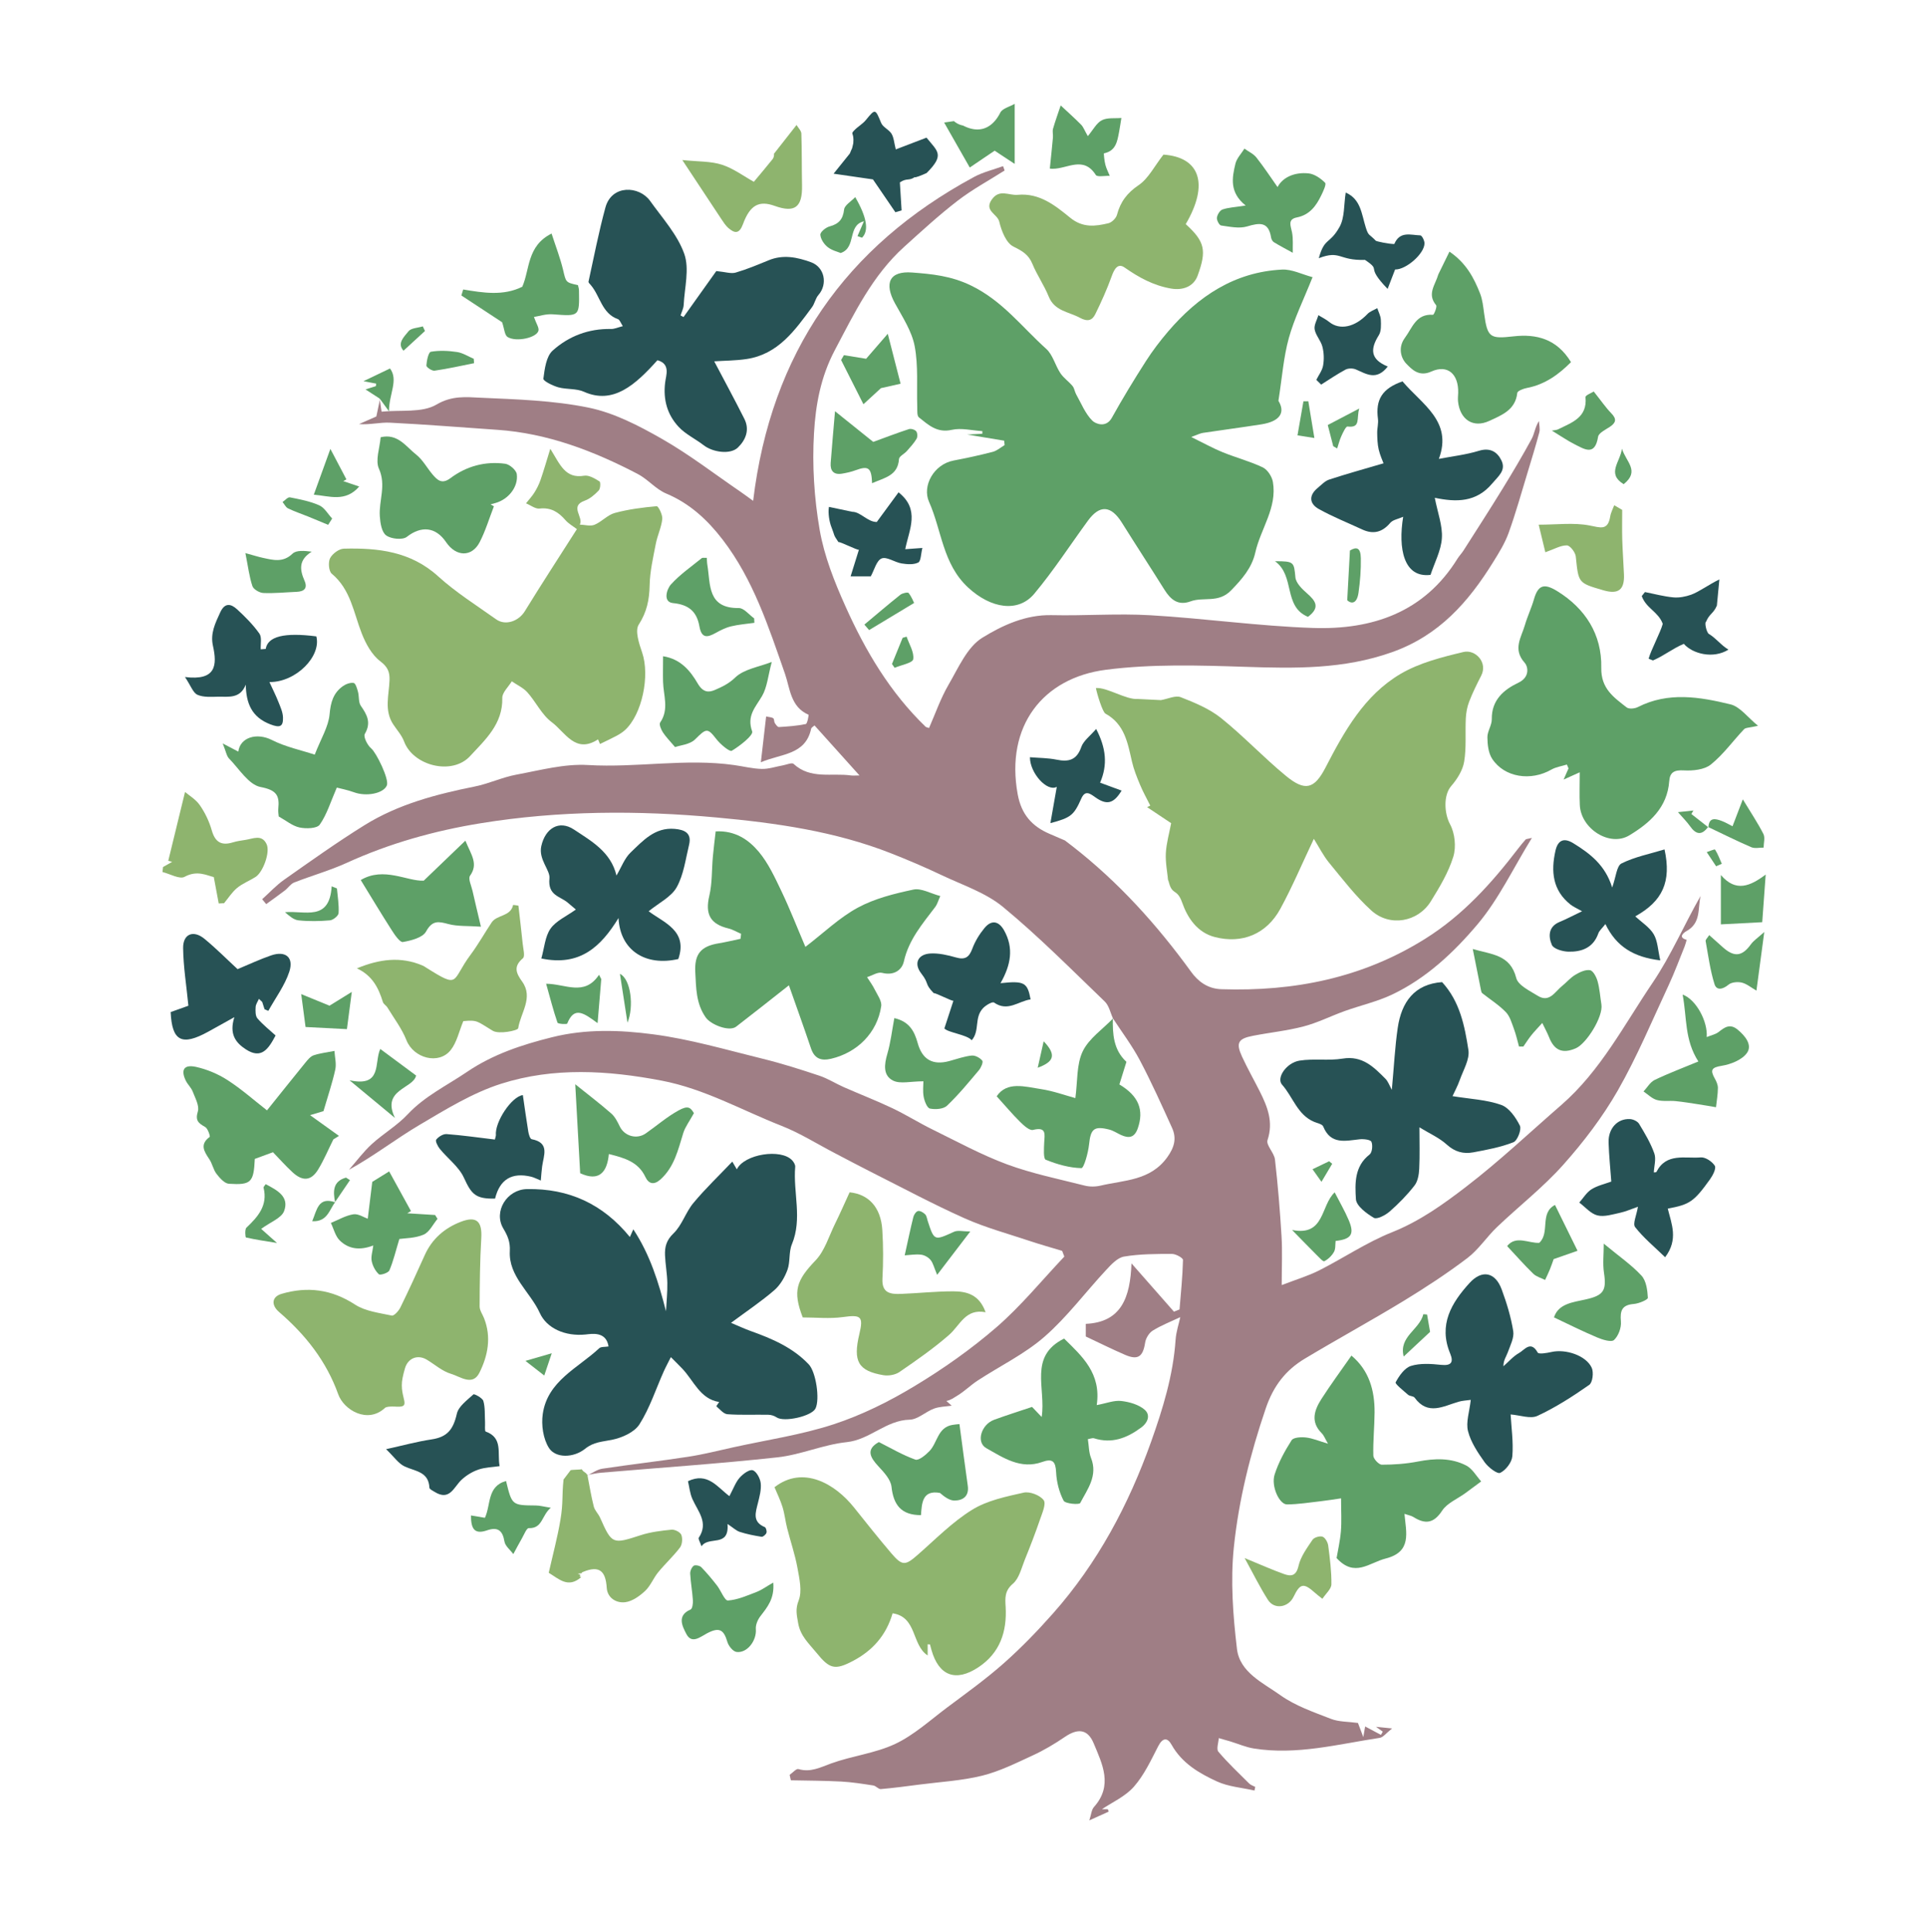
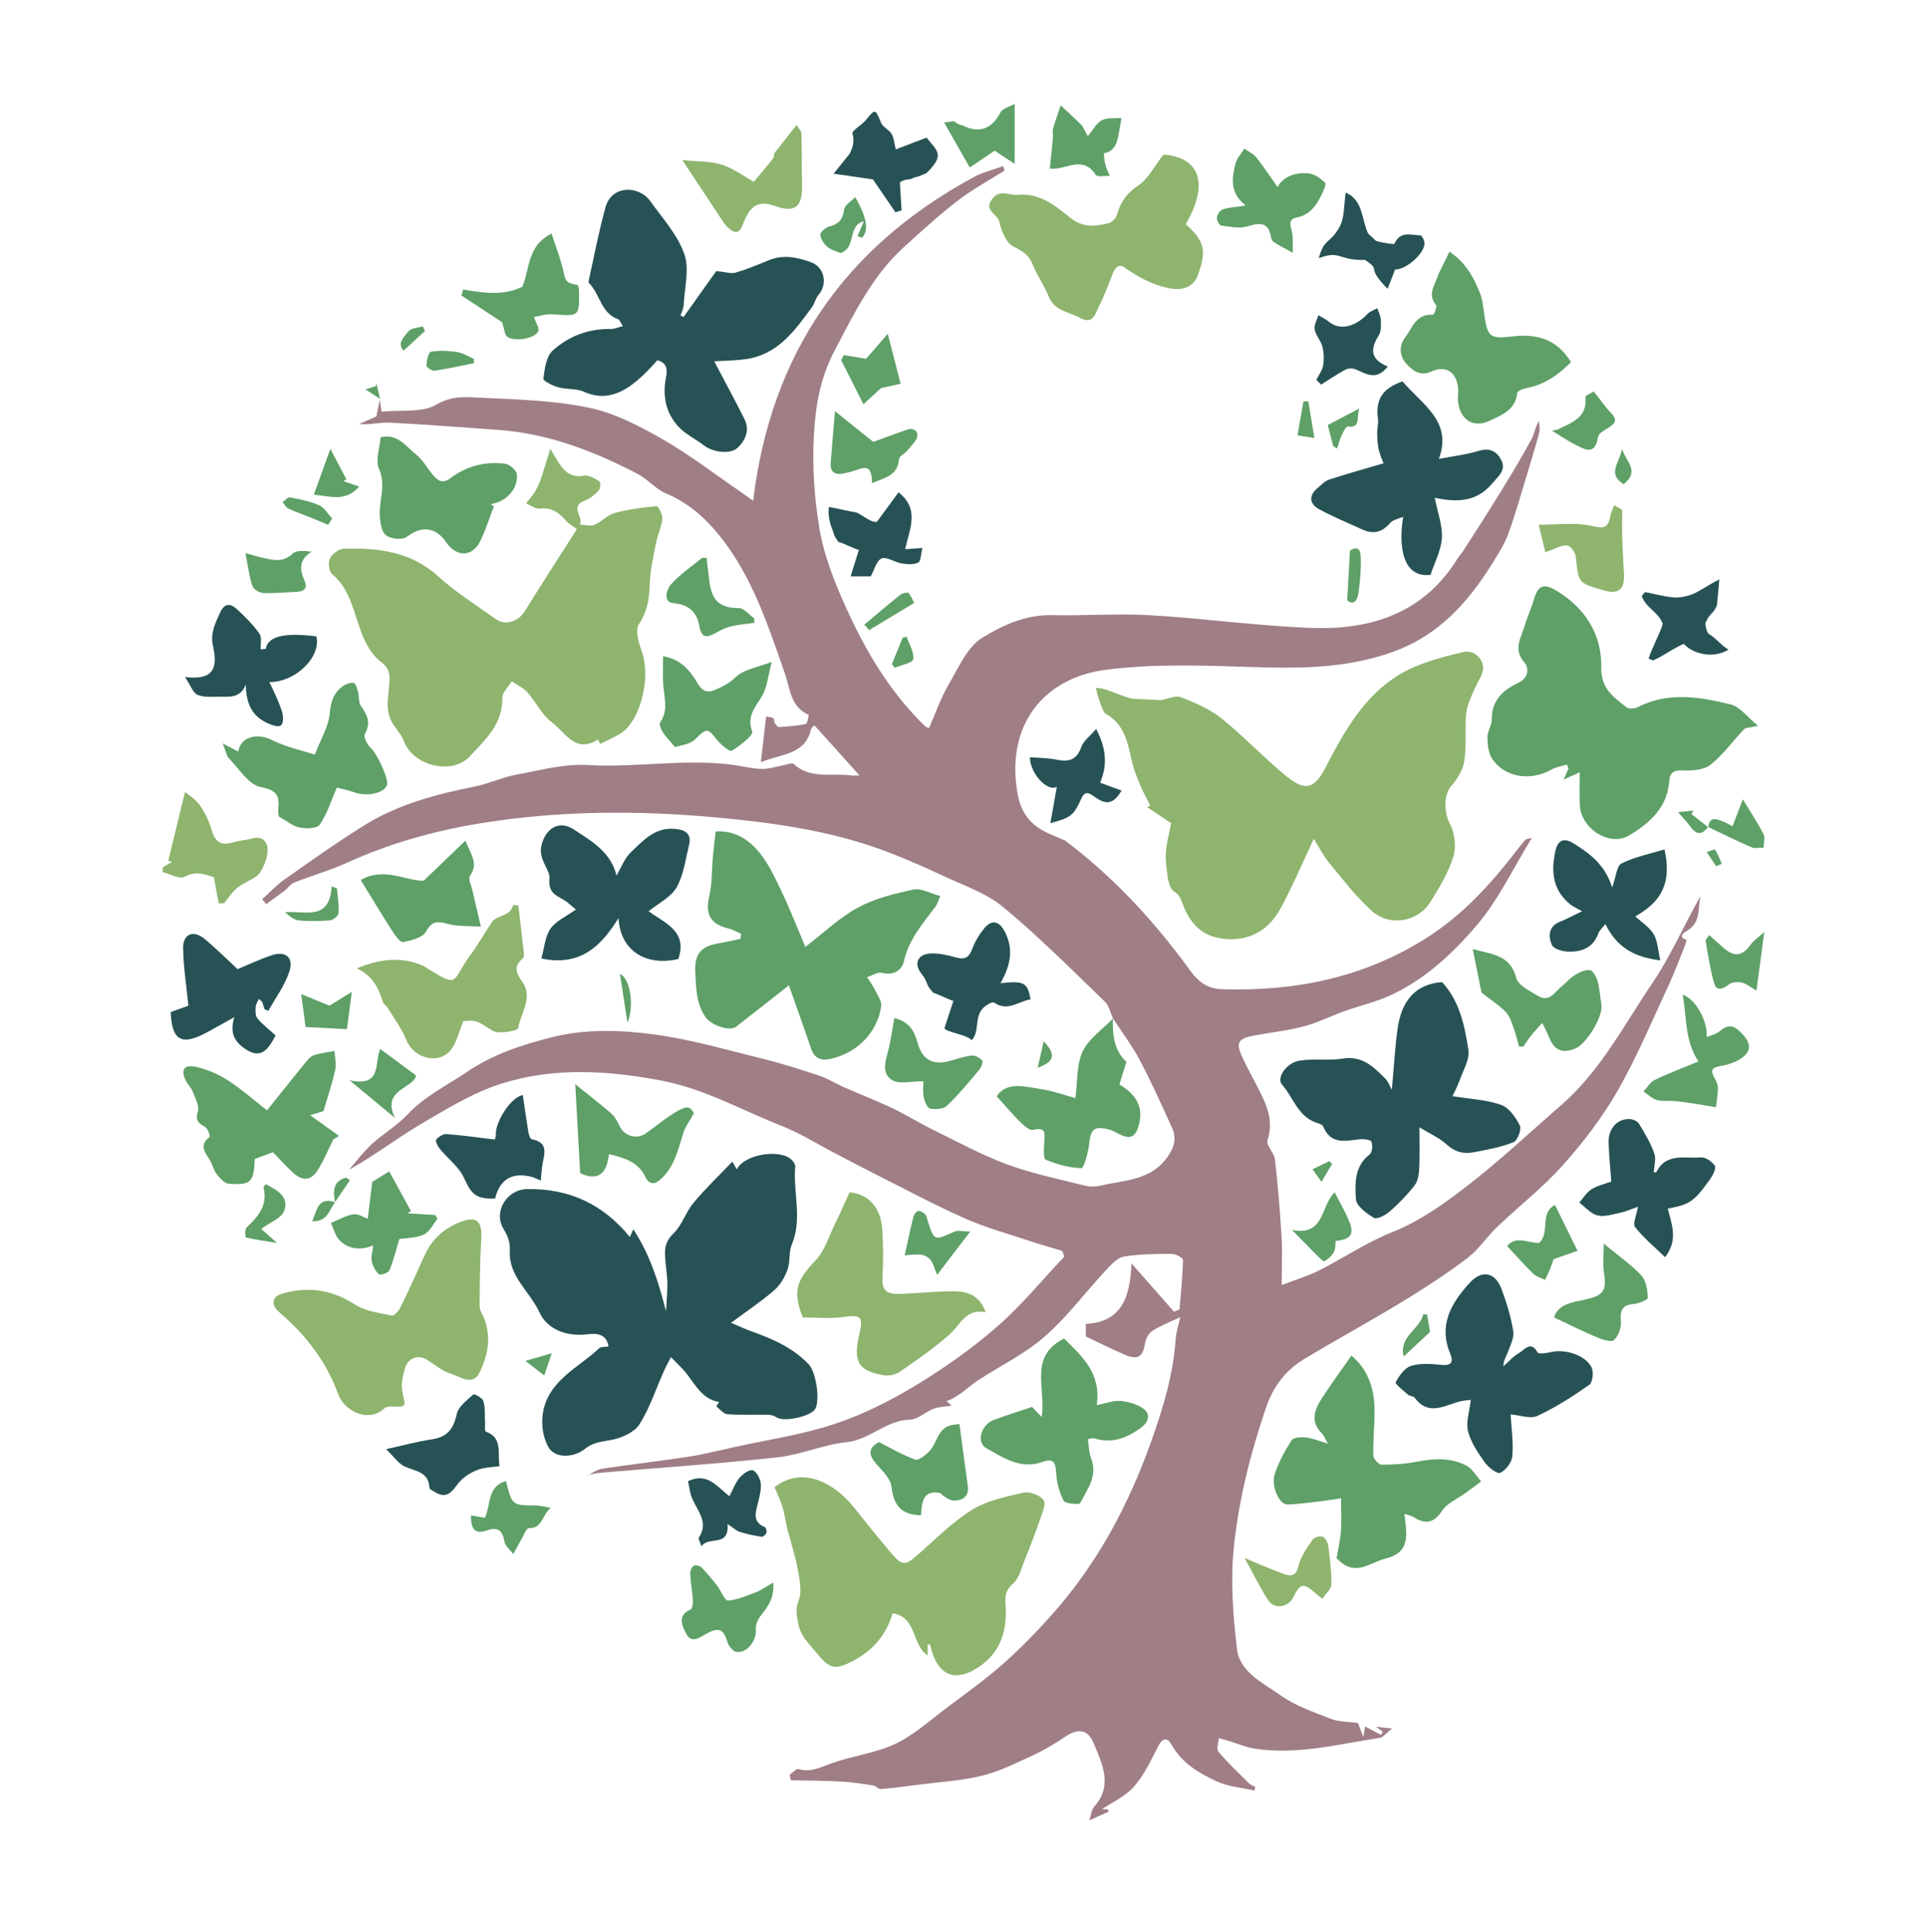
<svg xmlns="http://www.w3.org/2000/svg" data-bbox="36.65 23.43 361.67 387.31" viewBox="0 0 434.71 435.85" data-type="color">
  <g>
    <path d="M240.24 189.64c.56.43 1.12.85 1.67 1.28 10.39 8.09 19.1 17.74 26.81 28.38 1.55 2.14 3.72 3.8 6.8 3.9 16.42.54 31.85-2.52 45.99-11.38 8.51-5.33 15-12.55 20.99-20.38.53-.69 1.09-1.37 1.67-2.02.1-.12.36-.1 1.41-.36-4.24 6.89-7.48 13.8-12.22 19.44-5.35 6.36-11.58 12.23-19.3 15.9-3.39 1.61-7.15 2.45-10.71 3.73-3.11 1.12-6.1 2.64-9.28 3.47-3.73.98-7.6 1.37-11.4 2.11-3.39.65-3.91 1.6-2.47 4.73 1.23 2.67 2.69 5.23 4.01 7.86 1.73 3.45 3.09 6.85 1.73 10.94-.38 1.14 1.51 2.87 1.68 4.4.66 5.74 1.13 11.52 1.48 17.29.21 3.45.04 6.92.04 11.03 3.32-1.28 6-2.07 8.44-3.31 5.53-2.8 10.74-6.34 16.46-8.62 6.24-2.49 11.56-6.31 16.71-10.27 7.47-5.73 14.35-12.25 21.47-18.44 8.85-7.69 14.16-18.08 20.58-27.56 4.16-6.14 7.12-13.1 10.84-19.61-.69 2.78.18 6.1-3.22 7.96-.49.27-2.03 1.39.07 1.95-.15.5-.26 1.01-.45 1.48-1.18 2.91-2.27 5.87-3.59 8.71-3.73 7.99-7.13 16.17-11.49 23.8-3.43 5.99-7.71 11.61-12.32 16.78-4.52 5.07-9.97 9.31-14.91 14.02-2.34 2.23-4.16 5.08-6.7 7.01-4.65 3.53-9.57 6.74-14.56 9.78-7.3 4.44-14.82 8.54-22.15 12.94-4.29 2.58-7.05 6.13-8.77 11.18-3.5 10.26-6.11 20.71-7.21 31.38-.78 7.54-.19 15.32.7 22.89.62 5.32 5.9 7.69 9.79 10.46 3.37 2.41 7.51 3.82 11.43 5.35 1.77.69 3.84.61 6.08.92.24.62.58 1.52 1.21 3.19.25-1.47.36-2.11.41-2.4 1.23.66 2.4 1.28 3.57 1.9.14-.24.27-.49.41-.73-.39-.28-.79-.56-1.53-1.09l3.63.37c-1.35 1.06-2 2-2.78 2.12-9.42 1.43-18.76 3.95-28.42 2.4-1.81-.29-3.54-1.06-5.32-1.6-.86-.26-1.72-.5-2.58-.74-.06 1.04-.58 2.48-.09 3.06 2.14 2.53 4.57 4.82 6.93 7.17.36.36.92.53 1.39.78-.06.27-.11.55-.17.82-2.83-.65-5.86-.86-8.44-2.04-4.04-1.85-7.93-4.12-10.27-8.3-.94-1.68-2.01-1.6-3.02.35-1.62 3.16-3.17 6.5-5.48 9.13-1.94 2.21-4.92 3.52-7.2 5.07h1.32c.07.18.13.37.2.55-1.29.58-2.58 1.16-4.37 1.97.43-1.31.49-2.4 1.05-3.02 4.33-4.84 1.89-9.68-.07-14.37-1.34-3.22-3.57-3.44-6.51-1.43-2.3 1.57-4.74 3.02-7.27 4.18-3.71 1.71-7.45 3.58-11.38 4.56-4.59 1.13-9.39 1.39-14.1 2-2.91.38-5.83.77-8.75 1.02-.53.05-1.09-.71-1.69-.81-2.41-.37-4.84-.76-7.27-.89-3.77-.2-7.56-.2-11.34-.28-.09-.41-.19-.82-.28-1.23.68-.46 1.5-1.45 2-1.3 2.74.8 4.92-.39 7.38-1.28 4.73-1.71 9.94-2.28 14.44-4.4 4.25-2.01 7.88-5.35 11.7-8.21 4.33-3.24 8.74-6.4 12.78-9.98 3.93-3.48 7.61-7.29 11.1-11.23 10.07-11.36 17.09-24.57 22.15-38.77 2.64-7.42 4.98-15.01 5.52-22.99.13-1.86.76-3.69 1.06-5.11-2.12 1-4.27 1.83-6.21 3.03-.84.52-1.57 1.73-1.72 2.72-.49 3.18-1.62 4.01-4.55 2.74-2.94-1.27-5.8-2.7-8.84-4.13v-2.85c8.07-.36 10.03-6.02 10.31-13.65 3.7 4.21 6.64 7.56 9.58 10.9.42-.17.84-.33 1.26-.5.3-3.72.69-7.44.78-11.17.01-.46-1.61-1.36-2.48-1.36-3.62 0-7.28 0-10.82.6-1.49.25-2.91 1.81-4.07 3.06-4.65 5-8.77 10.57-13.88 15.03-4.49 3.92-10.04 6.59-15.08 9.89-1.59 1.04-2.95 2.42-4.57 3.39-.85.51-1.44 1-2.48 1.21l1.2 1.06c-1.34.21-2.76.2-4.01.67-1.88.7-3.63 2.44-5.46 2.49-5.36.12-8.97 4.52-14.22 5.07-5.28.55-10.37 2.86-15.64 3.43-13.19 1.44-26.45 2.33-39.68 3.46-1.08.09-2.14.34-3.22.52l.04.09c1.12-.52 2.2-1.33 3.37-1.51 6.46-.97 12.96-1.71 19.41-2.7 3.45-.53 6.84-1.4 10.25-2.15 7.53-1.66 15.24-2.78 22.53-5.17 6.34-2.08 12.48-5.13 18.21-8.59 6.51-3.92 12.81-8.36 18.55-13.33 5.53-4.8 10.22-10.57 15.28-15.92-.16-.43-.33-.86-.49-1.29-2.4-.73-4.82-1.4-7.19-2.19-4.96-1.66-10.04-3.03-14.8-5.15-7.14-3.19-14.04-6.9-21.04-10.42-2.77-1.39-5.5-2.86-8.25-4.29-4-2.08-7.85-4.52-12.02-6.16-8.96-3.52-17.38-8.35-27.05-10.2-12.18-2.33-24.35-3.06-36.17.69-6.49 2.06-12.52 5.8-18.45 9.3-5.35 3.16-10.28 7.02-15.92 10.12 1.7-1.94 3.25-4.05 5.14-5.78 2.59-2.37 5.74-4.19 8.12-6.74 3.86-4.12 8.84-6.48 13.37-9.56 5.85-3.97 12.38-6.13 19.21-7.83 7.62-1.9 15.29-1.64 22.79-.65 8.32 1.09 16.47 3.49 24.65 5.5 4.33 1.06 8.59 2.42 12.82 3.83 1.92.64 3.67 1.77 5.53 2.59 3.64 1.6 7.36 3.04 10.96 4.75 3.09 1.47 6 3.31 9.08 4.82 5.55 2.72 11.01 5.71 16.78 7.85 5.65 2.09 11.64 3.3 17.51 4.79 1.13.29 2.45.28 3.59.01 5.36-1.26 11.23-1.1 15.04-6.39 1.62-2.25 2.16-4.27 1.1-6.62-2.33-5.14-4.65-10.31-7.28-15.29-1.76-3.32-4.06-6.36-6.12-9.52l.07.1c-.6-1.29-.9-2.9-1.86-3.82-7.53-7.24-14.9-14.69-22.94-21.33-3.91-3.23-9.11-4.93-13.8-7.16-3.79-1.8-7.65-3.45-11.55-4.98-12.61-4.95-25.88-6.82-39.24-8.05-17.77-1.64-35.56-1.58-53.22 1.29-10.43 1.69-20.59 4.53-30.27 8.95-3.82 1.74-7.91 2.88-11.83 4.42-.81.32-1.37 1.23-2.11 1.8-1.38 1.06-2.8 2.06-4.21 3.08l-.91-1.1c1.66-1.49 3.19-3.17 5.01-4.44 5.96-4.19 11.9-8.43 18.08-12.27 7.61-4.73 16.18-6.98 24.9-8.73 3.17-.64 6.18-2.08 9.36-2.67 5.35-.99 10.83-2.49 16.16-2.17 11.02.66 22-1.55 32.98.01 2.07.29 4.13.82 6.21.87 1.57.04 3.16-.52 4.75-.8.83-.15 2.05-.69 2.43-.34 3.82 3.54 8.59 2 12.94 2.61.52.07 1.05 0 1.93 0-3.51-3.9-6.78-7.54-10.14-11.28-.23.22-.71.45-.77.76-1.29 5.97-6.8 5.58-11.34 7.55.41-3.55.79-6.81 1.19-10.34.68.16 1.23.15 1.61.41.24.17.15.75.35 1.07.23.37.62.92.92.91 2.04-.12 4.09-.27 6.07-.68.35-.07.71-2.07.6-2.11-4.06-1.75-4.17-5.98-5.29-9.2-3.7-10.59-7.14-21.28-14.08-30.31-3.38-4.4-7.38-8.15-12.71-10.38-2.35-.98-4.14-3.22-6.43-4.42-9.96-5.2-20.34-9.19-31.71-9.97-8.07-.55-16.13-1.21-24.21-1.61-2.23-.11-4.5.52-6.95.32 1.3-.57 2.6-1.15 3.9-1.72.28-1.32.55-2.64.83-3.96l-.09-.1c.16 1.07.32 2.14.44 2.98 4.32-.44 9.13.31 12.38-1.6 3.5-2.07 6.68-1.7 9.93-1.55 8.16.37 16.44.61 24.4 2.24 5.75 1.18 11.32 4.07 16.49 7.02 6.19 3.53 11.87 7.93 17.77 11.96.86.59 1.69 1.22 2.85 2.05 4.02-33.36 20.84-57.44 49.85-73.09 2.02-1.09 4.35-1.63 6.53-2.43.12.33.23.65.35.98-3.54 2.25-7.27 4.26-10.58 6.81-4.19 3.22-8.1 6.82-12.03 10.37-7.2 6.49-11.27 14.98-15.72 23.41-3.19 6.06-4.3 12.32-4.67 18.66-.43 7.24.04 14.68 1.28 21.84 1.03 5.93 3.34 11.74 5.83 17.28 4.49 10.02 10.07 19.44 18.09 27.16.07.07.2.08.75.27 1.42-3.23 2.6-6.67 4.39-9.75 2.22-3.8 4.2-8.51 7.64-10.63 4.53-2.79 9.78-5.23 15.65-5.09 7.41.17 14.84-.41 22.23.02 12.24.71 24.44 2.46 36.69 2.87 13.34.45 25.1-3.48 32.63-15.66.4-.64.95-1.19 1.35-1.83 2.95-4.62 5.92-9.23 8.79-13.9 2.27-3.69 4.48-7.42 6.55-11.22.66-1.2.78-2.7 1.67-4.08.04.86.29 1.77.08 2.56-.8 3.03-1.73 6.03-2.64 9.04-1.39 4.57-2.67 9.18-4.29 13.67-.83 2.31-2.18 4.47-3.49 6.58-5.58 8.99-12.17 16.52-22.76 20.29-10.96 3.91-21.95 3.69-33.23 3.32-10.46-.34-21.07-.67-31.39.67-14.19 1.84-22.68 12.7-19.87 28.09.83 4.53 3.21 7.23 7.22 8.94" fill="#9f7e85" data-color="1" />
-     <path d="M226.52 99.43c-2.77-.46-5.55-.92-8.35-1.38l3.43-.18c0-.2 0-.4.01-.59-2.31-.14-4.74-.78-6.91-.29-3.32.76-5.28-1.13-7.41-2.82-.46-.37-.34-1.57-.37-2.39-.15-4.57.26-9.24-.58-13.67-.64-3.37-2.72-6.53-4.43-9.64-2.51-4.56-1.3-7.38 3.87-6.98 4.43.34 8.75.74 13.28 2.94 7.12 3.46 11.49 9.38 16.96 14.29 1.49 1.34 2.02 3.72 3.19 5.48.73 1.1 1.9 1.88 2.75 2.91.41.5.48 1.28.81 1.87 1.15 2.04 2.05 4.36 3.66 5.95.69.68 3.07 1.71 4.39-.66 2.4-4.32 4.98-8.56 7.65-12.73 1.51-2.36 3.22-4.61 5.04-6.74 6.78-7.93 14.99-13.44 25.72-13.97 2.22-.11 4.5 1.09 6.87 1.71-2.06 5.18-4.14 9.35-5.36 13.76-1.19 4.31-1.51 8.86-2.34 14.14 1.55 2.54.51 4.62-3.85 5.31-4.38.69-8.77 1.26-13.16 1.92-.63.09-1.22.41-2.67.93 2.92 1.43 4.97 2.58 7.12 3.45 2.98 1.21 6.13 2.03 9.03 3.41 1.06.51 2.07 2.06 2.28 3.28 1.01 5.83-2.77 10.58-3.97 15.94-.78 3.46-2.97 5.97-5.48 8.55-2.85 2.93-6.19 1.38-9.12 2.46-2.82 1.04-4.5-.4-5.9-2.64-3.17-5.06-6.43-10.06-9.6-15.12-2.44-3.9-4.99-4.09-7.65-.45-4.02 5.5-7.74 11.26-12.1 16.48-3.62 4.34-9.79 3.37-14.93-1.39-5.76-5.33-5.94-12.89-8.82-19.34-1.59-3.55 1.03-8.46 5.56-9.32 2.96-.56 5.91-1.2 8.83-1.96.95-.25 1.78-1 2.66-1.52-.03-.34-.06-.67-.1-1.01Z" fill="#5ea067" data-color="2" />
    <path d="M261.88 157.97c1.6-.27 3.29-1.12 4.48-.66 3.17 1.24 6.48 2.61 9.1 4.71 5.1 4.09 9.6 8.92 14.66 13.07 4.29 3.52 6.38 2.96 8.89-1.88 4.24-8.2 8.77-16.33 16.91-21.14 4.25-2.51 9.35-3.79 14.23-4.96 2.65-.63 5.54 2.33 3.99 5.35-.98 1.91-1.94 3.85-2.71 5.85-.46 1.18-.69 2.49-.76 3.76-.16 3.26.16 6.59-.37 9.78-.32 1.95-1.57 3.95-2.91 5.49-1.84 2.11-1.56 6.26-.28 8.63 1.1 2.03 1.42 5.12.74 7.33-1.09 3.55-3.09 6.87-5.07 10.07-2.91 4.7-9.28 5.83-13.42 2.07-3.52-3.19-6.46-7.05-9.5-10.74-1.35-1.64-2.31-3.59-3.47-5.43-2.69 5.68-4.88 10.88-7.57 15.81-3.11 5.69-8.61 7.94-14.77 6.35-3.97-1.02-6.17-4.36-7.36-7.76-1.3-3.71-2.5-1.05-3.29-6 0 3.29 1.1-1.17 1.1 1.16-.32.03-.64.05-.96.08-.2-2.14-.65-4.29-.54-6.41.12-2.25.77-4.47 1.2-6.76l-5.43-3.62c.24-.12.48-.23.72-.35-.78-1.57-1.65-3.11-2.32-4.73-.71-1.7-1.41-3.45-1.82-5.24-.96-4.18-1.64-8.4-5.98-10.79-.64-.35-1.87-4.34-2.15-5.77 2.53-.19 6.8 2.67 9.42 2.47" fill="#8eb46e" data-color="3" />
    <path d="M162.22 316.34c-4.32-.69-5.71-4.82-8.33-7.55-.83-.87-1.7-1.71-2.55-2.57-.54 1.08-1.12 2.14-1.61 3.23-1.79 4-3.15 8.27-5.48 11.93-1.14 1.8-3.94 3.03-6.19 3.49-2.16.44-4.13.46-6.06 2.02-2.63 2.11-6.68 2.16-8.17-.19-1.3-2.05-1.75-5.17-1.39-7.65 1.07-7.47 7.94-10.35 12.74-14.84.41-.38 1.29-.26 2.1-.4-.54-3.49-3.82-2.84-5.17-2.7-4.65.47-8.78-1.41-10.33-4.84-2.15-4.74-7.07-8.27-6.77-13.97.11-2.09-.48-3.44-1.47-5.11-2.28-3.83.81-8.82 5.37-8.89 9.37-.16 17.06 3.31 23.18 10.81.16-.36.37-.82.78-1.73 3.79 5.76 5.69 11.93 7.37 18.49.11-2.14.34-4.28.3-6.41-.04-2.07-.43-4.13-.52-6.19-.08-1.89.28-3.41 1.91-4.97 1.92-1.84 2.75-4.77 4.49-6.86 2.7-3.25 5.78-6.18 8.78-9.34.47.82.73 1.26 1.02 1.75 1.66-3.46 10.02-4.77 12.51-2.01.34.38.69.97.66 1.42-.5 5.81 1.66 11.71-.75 17.5-.73 1.75-.34 3.94-.99 5.74-.61 1.69-1.64 3.46-2.98 4.62-2.94 2.54-6.19 4.71-9.76 7.36 1.6.67 3 1.33 4.45 1.85 4.81 1.72 9.47 3.71 13.08 7.51 1.64 1.73 2.55 7.87 1.53 9.96-.86 1.76-7.1 3.15-8.77 2.01-.52-.35-1.23-.58-1.86-.59-3.08-.06-6.16.1-9.23-.12-.89-.06-1.71-1.12-2.51-1.79-.03-.03.43-.66.63-.96Z" fill="#275255" data-color="4" />
    <path d="M130.13 119.38c-.81-.62-1.85-1.19-2.58-2.03-1.57-1.81-3.27-2.89-5.83-2.6-.96.11-2.03-.76-3.06-1.18.63-.8 1.34-1.55 1.88-2.41.55-.88 1.04-1.84 1.38-2.82.74-2.13 1.36-4.3 2.22-7.08 2.21 3.53 3.33 6.8 7.64 6.08 1.08-.18 2.41.64 3.46 1.28.28.17.22 1.63-.17 2.04-.89.94-1.97 1.89-3.16 2.31-3.54 1.25-.18 3.73-1.12 5.4 1.12.04 2.38.42 3.32.04 1.63-.67 2.94-2.23 4.59-2.67 3.07-.83 6.27-1.24 9.44-1.52.37-.03 1.36 1.93 1.26 2.89-.2 1.9-1.1 3.71-1.46 5.6-.6 3.1-1.33 6.23-1.39 9.36-.07 3.26-.62 6.01-2.46 8.87-.89 1.37.07 4.26.76 6.27 1.8 5.23.01 14.01-3.88 17.54-.55.5-1.21.91-1.87 1.27-1.15.62-2.34 1.16-3.75 1.85.02.05-.18-.44-.44-1.04-5.13 3.36-7.43-1.65-10.43-3.87-2.26-1.67-3.57-4.57-5.51-6.74-.93-1.04-2.33-1.67-3.52-2.49-.75 1.25-2.17 2.52-2.14 3.76.14 5.88-3.87 9.44-7.27 13.12-4.08 4.42-12.85 2.18-14.89-3.32-.52-1.39-1.6-2.57-2.44-3.84-2.1-3.18-.95-6.64-.84-10 .06-1.83-.4-2.97-2.09-4.25-1.9-1.44-3.26-3.94-4.17-6.26-1.85-4.71-2.49-9.93-6.77-13.49-.68-.57-.84-2.59-.38-3.5.52-1.01 2.01-2.12 3.1-2.15 7.71-.2 15.08.61 21.27 6.23 4 3.63 8.66 6.56 13.09 9.71 2.12 1.51 5.08.42 6.46-1.81 3.78-6.15 7.72-12.2 11.74-18.51Z" fill="#8eb46e" data-color="3" />
    <path d="M154.19 71.55c2.65-3.73 5.31-7.45 7.4-10.39 2.05.2 3.32.65 4.36.35 2.54-.74 5.01-1.78 7.47-2.79 3.27-1.34 6.43-.68 9.54.45 3.06 1.11 3.82 4.94 1.66 7.4-.66.75-.83 1.92-1.44 2.74-3.86 5.23-7.64 10.63-14.76 11.7-2.54.38-5.14.37-7.3.52 2.23 4.24 4.58 8.57 6.8 12.98 1.24 2.47.31 4.77-1.47 6.48-1.68 1.62-5.62 1.09-7.7-.52-1.86-1.44-4.11-2.48-5.67-4.17-2.53-2.72-3.5-6.07-3.04-9.93.2-1.71 1.28-4.25-1.73-5.09-4.94 5.5-9.95 10.09-16.59 7.11-1.72-.77-3.89-.48-5.77-1-1.27-.36-3.44-1.43-3.37-1.95.29-2.21.63-5.02 2.1-6.34 3.6-3.24 8.1-4.97 13.14-4.87.8.02 1.6-.37 2.68-.64-.49-.74-.69-1.43-1.08-1.57-3.66-1.29-4.01-5.18-6.12-7.67-.21-.25-.58-.58-.54-.8 1.22-5.58 2.31-11.21 3.81-16.72 1.42-5.23 7.63-4.93 10.09-1.49 2.76 3.87 6.16 7.59 7.7 11.93 1.21 3.41.06 7.67-.13 11.54-.04.79-.46 1.57-.7 2.36.22.12.45.25.67.37Z" fill="#275255" data-color="4" />
    <path d="M209.27 371v2.53c-3.65-2.37-2.37-8.69-7.91-9.51-1.48 5.07-4.6 8.46-8.95 10.75-4.07 2.14-5.27 1.8-8.2-1.82-1.68-2.07-3.66-3.78-4.16-6.74-.31-1.82-.66-3.11.12-5.09.82-2.1.17-4.91-.27-7.33-.55-3.04-1.57-5.98-2.33-8.98-.4-1.57-.56-3.21-1.04-4.76-.47-1.54-1.2-3.01-1.81-4.48 6.45-5.02 13.69-.75 17.91 4.54 2.78 3.48 5.55 6.97 8.43 10.35 2.49 2.92 3.17 2.82 5.99.34 3.99-3.49 7.77-7.37 12.23-10.13 3.4-2.11 7.66-2.99 11.65-3.88 1.38-.31 3.68.58 4.51 1.7.61.83-.35 2.96-.85 4.43-1.04 3.04-2.2 6.04-3.41 9.02-.76 1.88-1.27 4.2-2.68 5.4-1.89 1.61-1.76 3.25-1.64 5.23.32 5.59-1.27 10.39-6.14 13.62-5.12 3.4-8.94 1.95-10.6-3.92-.12-.41-.22-.82-.33-1.23-.18 0-.36-.02-.53-.03Z" fill="#8eb46e" data-color="3" />
    <path d="M396.6 163.76c-1.94.46-2.79.39-3.16.78-2.52 2.65-4.68 5.71-7.5 7.97-1.47 1.18-4.05 1.43-6.08 1.32-2.12-.12-3.15.39-3.3 2.42-.43 5.99-4.43 9.48-9.01 12.24-4.41 2.66-10.9-1.47-11.16-6.82-.11-2.28-.02-4.56-.02-7.41-1.23.55-2.34 1.06-3.64 1.64.39-.89.75-1.7 1.11-2.52-.12-.29-.25-.58-.37-.87-1.16.37-2.44.54-3.48 1.13-4.66 2.68-10.6 1.79-13.37-2.42-.86-1.31-1.06-3.21-1.08-4.85-.02-1.36 1.01-2.73.99-4.09-.07-4.34 2.72-6.68 6.01-8.24 2.59-1.23 2.22-3.59 1.39-4.52-2.72-3.05-.74-5.69.06-8.45.57-1.97 1.47-3.84 2.04-5.81.91-3.17 2.19-3.77 5.23-1.9 6.41 3.95 10.12 9.81 9.97 17.3-.1 4.71 2.81 6.68 5.73 8.96.52.4 1.81.28 2.5-.07 6.88-3.51 13.98-2.31 20.92-.62 2.17.53 3.87 2.94 6.22 4.84Z" fill="#5ea067" data-color="2" />
    <path d="M167.18 210.7c-.95-.41-1.87-.97-2.86-1.21-4.15-1-5.28-3.27-4.3-7.4.66-2.82.53-5.82.79-8.74.17-1.91.42-3.81.64-5.76 4.41-.23 7.45 1.9 9.72 4.6 2.18 2.6 3.66 5.86 5.15 8.97 1.9 3.98 3.5 8.11 5.37 12.49 4.16-3.19 7.68-6.61 11.84-8.86 3.81-2.06 8.24-3.16 12.53-4.07 1.76-.37 3.85.87 6.06 1.46-.51 1.14-.7 1.89-1.13 2.45-2.87 3.8-5.98 7.37-7.08 12.29-.45 2.01-2.3 3.26-4.92 2.59-.98-.25-2.25.62-3.39.97.59.93 1.26 1.82 1.74 2.81.6 1.21 1.63 2.59 1.45 3.75-.89 5.99-5.39 10.46-11.29 11.85-2.31.54-3.77-.03-4.56-2.37-1.61-4.77-3.32-9.52-4.97-14.2-3.99 3.14-7.92 6.27-11.9 9.33-1.58 1.21-5.72-.46-6.85-2.06-2.22-3.15-2.18-6.68-2.37-10.21-.22-4.15 1.27-5.88 5.31-6.54 1.65-.27 3.27-.67 4.9-1.01l.12-1.12Z" fill="#5ea067" data-color="2" />
    <path d="M313.98 245.92c.5-5.43.71-9.74 1.33-13.98.85-5.84 3.77-9.9 10.01-10.34 4.02 4.38 5.1 9.9 5.94 15.33.32 2.09-1.15 4.49-1.93 6.7-.51 1.44-1.24 2.79-1.66 3.7 4.01.65 7.67.8 10.97 1.97 1.79.63 3.31 2.84 4.23 4.69.42.85-.56 3.39-1.46 3.74-2.88 1.13-5.99 1.71-9.06 2.28-2.2.41-4.14-.09-5.97-1.75-1.71-1.55-3.95-2.53-6.17-3.89 0 3.25.1 6.3-.05 9.34-.06 1.29-.31 2.81-1.06 3.78-1.66 2.14-3.59 4.11-5.63 5.89-.94.82-2.85 1.81-3.54 1.41-1.67-.99-3.96-2.69-4.05-4.22-.22-3.51-.36-7.41 3.09-10.08.58-.45.75-2.08.41-2.86-.21-.49-1.75-.66-2.64-.57-3.23.35-6.54 1.28-8.24-2.89-.22-.55-1.36-.74-2.09-1.06-3.75-1.61-4.74-5.62-7.19-8.37-1.35-1.51.97-4.96 3.96-5.43 3.18-.5 6.53.07 9.7-.45 4.45-.73 7.02 1.89 9.67 4.56.59.6.88 1.49 1.43 2.48Z" fill="#275255" data-color="4" />
    <path d="M88.72 317.34c1.47.15-1.33-.2-1.87.33-3.96 3.69-9.3.44-10.55-3.07-2.68-7.49-7.41-13.46-13.35-18.57-1.78-1.53-1.69-3.42.56-4.09 5.84-1.72 11.28-1.03 16.57 2.41 2.33 1.52 5.47 1.88 8.3 2.49.51.11 1.55-1.04 1.93-1.81 1.92-3.91 3.73-7.88 5.52-11.86 1.64-3.64 4.45-6.06 8.07-7.47 3.59-1.4 4.9-.15 4.67 3.68-.3 5.12-.35 10.26-.37 15.4 0 .89.65 1.77 1 2.66 1.69 4.28.86 8.5-1.06 12.32-1.54 3.07-4.36.82-6.38.23-1.97-.57-3.66-2.11-5.48-3.2-2.04-1.22-4.22-.38-4.91 1.91-.22.72-.4 1.46-.55 2.2-.97 4.71 2.7 6.94-2.11 6.44Z" fill="#8eb46e" data-color="3" />
    <path d="M316.83 341.58c.39 4.29 1.7 8.57-4.24 10.08-3.71.94-7 4.37-11.07-.11.26-1.57.78-3.78.97-6.01.19-2.26.04-4.55.04-7.46-1.7.25-3.1.48-4.51.64-2.56.29-5.13.71-7.69.73-1.72.01-3.63-4.11-2.79-6.74.87-2.72 2.29-5.32 3.83-7.74.42-.66 2.17-.75 3.26-.62 1.48.17 2.91.79 4.95 1.4-.63-1.08-.9-1.85-1.43-2.38-2.59-2.59-1.63-5.24-.04-7.73 2.14-3.33 4.5-6.52 6.76-9.77 3.97 3.32 5.25 7.83 5.22 12.81-.02 3.26-.37 6.52-.28 9.77.02.73 1.25 2.04 1.92 2.04 2.72 0 5.48-.2 8.15-.72 3.76-.73 7.46-.86 10.88.9 1.38.71 2.27 2.36 3.38 3.59-1.2.89-2.4 1.79-3.61 2.67-1.77 1.29-4.08 2.22-5.2 3.93-1.93 2.95-3.87 3.08-6.52 1.41-.43-.27-.98-.35-1.97-.69Z" fill="#5ea067" data-color="2" />
    <path d="M262.45 34.89c8.24.56 10.34 6.63 5.04 15.68 4.31 3.93 4.77 5.92 2.68 11.63-.91 2.49-3.37 3.37-6 2.91-3.97-.69-7.25-2.49-10.49-4.76-1.51-1.06-2.33.39-2.89 1.97-1.05 2.92-2.33 5.77-3.7 8.56-.72 1.48-1.79 1.74-3.49.82-2.51-1.37-5.7-1.49-7.02-4.78-1.02-2.54-2.64-4.84-3.68-7.37-.87-2.11-2.27-2.92-4.28-3.91-1.64-.8-2.71-3.55-3.2-5.63-.41-1.74-3.48-2.42-1.69-4.98 1.72-2.47 3.86-.88 5.84-1.07 4.93-.47 8.48 2.42 11.87 5.18 2.83 2.3 5.64 1.94 8.61 1.23.77-.19 1.73-1.14 1.93-1.91.77-2.92 2.28-4.92 4.89-6.69 2.2-1.49 3.54-4.26 5.58-6.87Z" fill="#8eb46e" data-color="3" />
    <path d="M340.78 319.16c.17 2.96.64 6.21.39 9.4-.11 1.39-1.47 3.15-2.74 3.77-.65.32-2.69-1.24-3.5-2.38-1.54-2.17-3.12-4.51-3.76-7.02-.52-2.02.33-4.4.62-7.07-.98.14-1.89.17-2.74.42-3.43.99-6.94 3.2-9.93-.92-.27-.37-1.08-.31-1.47-.65-1.04-.91-2.99-2.46-2.81-2.81.79-1.47 2.02-3.25 3.46-3.7 2.09-.65 4.53-.48 6.78-.24 2.36.25 2.86-.61 2.06-2.56-2.69-6.48.28-11.43 4.4-15.94 2.79-3.05 5.78-2.43 7.22 1.47 1.13 3.06 2.1 6.23 2.61 9.43.24 1.5-.68 3.23-1.24 4.8-.34.95-1 1.78-.97 3.12 1.16-1.02 2.21-2.26 3.53-3 1.21-.67 2.63-2.91 4.2-.09.23.41 2.06.11 3.09-.13 3.22-.74 7.84.79 9.1 3.57.47 1.04.2 3.32-.57 3.85-3.72 2.6-7.58 5.09-11.68 6.99-1.59.74-3.93-.16-6.06-.32Z" fill="#275255" data-color="4" />
    <path d="M316.38 86.04c4.38 5.21 11.38 8.99 8.21 17.5 3.06-.59 6.13-.93 9.02-1.82 2.57-.79 4.18.25 5.11 2.2 1.06 2.24-.72 3.53-2.12 5.2-3.59 4.27-8.12 4.21-12.93 3.2.65 3.38 1.78 6.28 1.6 9.09-.17 2.8-1.65 5.53-2.56 8.3-6.06.75-7.34-5.94-6.17-13.11-1.19.53-2.34.7-2.9 1.36-1.81 2.15-3.84 2.67-6.36 1.5-3.27-1.52-6.64-2.86-9.78-4.61-2.12-1.19-2.3-3.05-.27-4.73.84-.69 1.64-1.59 2.62-1.91 3.93-1.29 7.92-2.39 12.26-3.67-.22-.6-.79-1.82-1.09-3.11-.28-1.21-.32-2.49-.34-3.74-.02-1.06.31-2.15.17-3.18-.57-4.34.95-6.85 5.52-8.45Z" fill="#275255" data-color="4" />
    <path d="M181.09 297.26c-2.31-5.98-1.43-8.36 2.9-12.88 2.07-2.17 3-5.44 4.38-8.24 1.13-2.29 2.15-4.63 3.29-7.11 4.23.41 7.06 3.32 7.38 8.5.23 3.65.23 7.33.03 10.98-.18 3.31 1.86 3.53 4.19 3.44 3.91-.15 7.82-.58 11.73-.58 3.01 0 5.91.66 7.35 4.72-4.54-.89-5.74 2.92-8.24 5.11-3.5 3.06-7.36 5.74-11.2 8.38-.95.65-2.48.91-3.63.71-5.69-.97-6.88-3.12-5.41-9.28.96-4.01.37-4.4-3.72-3.83-2.98.41-6.06.08-9.06.08Z" fill="#8eb46e" data-color="3" />
    <path d="M122.12 216.26c.69-2.41.83-4.95 2.07-6.72 1.25-1.78 3.6-2.79 5.72-4.32-.78-.66-1.32-1.12-1.87-1.58-1.75-1.46-4.5-1.57-4.09-5.47.19-1.83-2.51-4.25-1.84-7.26.88-3.97 3.98-5.99 7.38-3.73 3.91 2.6 8.31 5.02 9.58 10.37 1.11-1.87 1.82-3.9 3.2-5.21 2.76-2.63 5.45-5.7 9.91-5.32 2.22.19 3.91.92 3.27 3.58-.79 3.25-1.21 6.76-2.8 9.6-1.23 2.19-4.01 3.52-6.32 5.41 3.42 2.58 8.9 4.37 6.69 10.78-7.36 1.69-13.12-1.89-13.49-9.25-4.02 6.55-8.75 10.93-17.39 9.13Z" fill="#275255" data-color="4" />
    <path d="M326.98 56.78c3.78 2.57 5.52 5.92 6.91 9.44.55 1.4.7 2.97.91 4.48.74 5.48 1.3 5.8 6.64 5.19 5.14-.58 9.76.55 12.96 5.82-2.68 2.7-5.81 5.05-9.99 5.84-.78.15-2.09.66-2.13 1.11-.41 3.87-3.56 5.03-6.31 6.31-3.64 1.69-6.61-.29-7.05-4.36-.07-.65 0-1.31.03-1.96.11-4.23-2.36-6.5-6.08-4.81-2.82 1.28-4.45-.6-5.56-1.71-1.26-1.25-2.01-3.69-.38-5.9 1.7-2.29 2.5-5.47 6.34-5.2.21.01.98-1.83.7-2.17-2.1-2.54-.2-4.52.51-6.97" fill="#5ea067" data-color="2" />
    <path d="M80.5 218.5c5.06-2.1 9.91-2.75 14.85-.63.3.13.57.32.85.5 7.67 4.82 5.55 2.96 9.95-2.94 1.73-2.32 3.15-4.87 4.75-7.28 1.18-1.79 4.28-1.3 4.85-3.95.01-.05 1.29.16 1.2.15.36 3.17.69 5.86.96 8.55.11 1.14.59 2.87.05 3.32-2.2 1.86-1.53 3.36-.16 5.27 2.59 3.62-.38 7.06-.9 10.52-.08.53-4.34 1.41-5.74.57-3.56-2.13-3.35-2.48-6.64-2.18-.96 2.3-1.45 4.76-2.83 6.51-2.69 3.43-8.39 1.87-10-2.2-1.03-2.62-2.81-4.94-4.29-7.38-.28-.46-.88-.77-1.03-1.25-.97-3.15-2.35-5.96-5.87-7.59Z" fill="#8eb46e" data-color="3" />
    <path d="M61.59 259.98c-1.52.56-2.81 1.04-4.11 1.51-.25 5.28-.8 5.93-5.84 5.61-.99-.06-2.07-1.3-2.79-2.23-.74-.96-.95-2.31-1.64-3.33-1.16-1.74-2.21-3.31.09-5.01.16-.12-.4-1.89-1-2.23-1.5-.85-2.31-1.43-1.67-3.51.39-1.27-.6-3.03-1.16-4.5-.34-.89-1.14-1.59-1.56-2.46-1.18-2.44-.41-3.7 2.3-3.1 2.48.55 4.99 1.6 7.12 2.98 3.18 2.05 6.04 4.6 8.9 6.83 2.88-3.59 5.76-7.2 8.67-10.78.53-.64 1.14-1.41 1.87-1.65 1.5-.49 3.11-.67 4.68-.98.08 1.41.48 2.9.18 4.23-.67 3.04-1.68 6-2.66 9.36-.5.15-1.38.41-3.02.9 2.43 1.75 4.47 3.21 6.52 4.68-.42.26-.85.53-1.27.79-1.13 2.27-2.11 4.62-3.42 6.78-1.57 2.59-3.5 2.75-5.79.63-1.56-1.44-2.97-3.03-4.41-4.52Z" fill="#5ea067" data-color="2" />
    <path d="M245.41 324.72c.24 1.52.21 2.98.71 4.24 1.6 4-.8 7.05-2.44 10.18-.22.42-3.38.16-3.74-.53-1-1.92-1.59-4.22-1.69-6.41-.12-2.46-.8-3.17-3.14-2.33-4.86 1.75-8.8-.97-12.62-3.12-2.35-1.33-1.14-5.32 1.75-6.39 2.81-1.03 5.67-1.93 8.58-2.91.38.4 1.04 1.09 2.17 2.27 1.01-6.5-3.02-13.69 5.06-17.69 4.06 3.99 8.42 7.85 7.36 15.01 2.2-.41 3.92-1.12 5.53-.93 1.84.21 3.94.81 5.28 1.97 1.26 1.1.91 2.78-.83 4.06-3.24 2.38-6.58 3.65-10.59 2.39-.35-.11-.81.1-1.38.19Z" fill="#5ea067" data-color="2" />
    <path d="M70.99 170.3c1.42-3.66 3.11-6.33 3.36-9.13.24-2.71.84-4.79 2.97-6.33.68-.49 1.7-.87 2.47-.74.43.08.77 1.27.97 2.01.28 1.04.08 2.34.64 3.15 1.42 2.03 2.38 3.81.9 6.34-.37.64.58 2.55 1.44 3.27 1.18 1 4.1 6.98 3.53 8.35-.76 1.83-4.64 2.57-7.43 1.54-1.44-.53-2.98-.81-3.86-1.05-1.41 3.24-2.24 6.07-3.85 8.36-.62.89-3.09.95-4.56.64-1.6-.34-3.02-1.55-4.69-2.48-.03-.44-.16-1.09-.1-1.72.31-3.03-.39-4.24-3.99-4.93-2.69-.51-4.84-4.1-7.12-6.43-.56-.57-.68-1.56-1.43-3.4l3.52 1.84c.42-3.25 4.19-4.33 7.57-2.62 3.12 1.58 6.67 2.31 9.68 3.31Z" fill="#5ea067" data-color="2" />
    <path d="M111.41 114.27c-1.05 2.7-1.88 5.51-3.2 8.06-1.77 3.42-5.33 3.33-7.57.01-2.37-3.51-5.65-3.72-8.86-1.21-.96.75-3.55.49-4.66-.32-1.02-.73-1.34-2.81-1.44-4.34-.23-3.54 1.49-6.96-.2-10.72-.85-1.9.19-4.65.39-7.09 3.85-.93 5.72 2.11 8.03 3.93 1.46 1.15 2.41 2.95 3.64 4.42 1.1 1.3 2.13 2.33 4.06.89 3.64-2.73 7.86-3.87 12.37-3.26 1 .14 2.49 1.43 2.61 2.34.38 2.88-1.87 5.65-4.72 6.49-.39.12-.79.22-1.19.33l.75.45Z" fill="#5ea067" data-color="2" />
    <path d="M251.05 229.66c-.08 3.65.12 7.22 3.06 9.93-.54 1.72-1.08 3.45-1.59 5.1 4.38 2.61 5.58 5.76 4.16 9.88-.74 2.14-2 2.34-3.8 1.52-.88-.41-1.72-.98-2.65-1.22-3.46-.87-4.19-.13-4.55 3.36-.2 1.91-1.17 5.36-1.73 5.34-2.71-.06-5.49-.86-8.04-1.89-.56-.23-.41-2.51-.35-3.84.09-1.86.61-3.67-2.53-2.89-.79.19-2.09-1.01-2.91-1.82-1.75-1.73-3.33-3.62-5.28-5.77 2.32-3.43 6.33-2.18 10-1.62 2.76.42 5.44 1.4 7.75 2.03.52-3.8.24-7.58 1.66-10.55 1.4-2.91 4.52-5 6.88-7.46l-.08-.11Z" fill="#5ea067" data-color="2" />
    <path d="M363.7 200.22c.85-2.34.99-4.85 2.1-5.4 2.99-1.49 6.4-2.15 9.7-3.16 1.59 7.28-.42 11.67-6.6 15.1 1.47 1.37 3.23 2.46 4.16 4.04.9 1.53.94 3.57 1.48 5.89-6-.71-9.92-3.1-12.38-8.19-.75.97-1.37 1.47-1.6 2.12-1.14 3.24-3.75 4.18-6.74 4.11-1.31-.03-3.35-.62-3.74-1.53-.8-1.86-.84-4.11 1.75-5.18 1.39-.57 2.72-1.28 5.07-2.41-1.11-.63-1.92-.97-2.59-1.49-4.08-3.21-4.46-7.53-3.42-12.15.5-2.23 1.75-3.12 4.06-1.69 3.78 2.33 7.18 4.94 8.73 9.95Z" fill="#275255" data-color="4" />
    <path d="M53.6 218.67c2.59-1.07 5.03-2.23 7.57-3.1 3.24-1.11 5.17.43 4.09 3.7-1.03 3.12-3.11 5.89-4.73 8.82-.28-.12-.57-.25-.85-.37-.18-.55-.35-1.1-.53-1.65l-.74-.69c-.26.61-.71 1.21-.74 1.83-.05.87-.08 2 .4 2.57 1.24 1.45 2.77 2.64 4.1 3.86-1.61 3.03-3.17 5.44-6.71 3.13-2.32-1.51-3.79-3.45-2.59-7.26-2.37 1.32-4.12 2.3-5.88 3.27-5.98 3.29-8.19 2.17-8.49-4.42 1.56-.56 3.16-1.13 4-1.43-.44-4.54-1.14-8.78-1.19-13.03-.03-3.18 2.31-4.12 4.8-2.08 2.71 2.23 5.19 4.74 7.49 6.86Z" fill="#275255" data-color="4" />
    <path d="M375.62 283.66c-2.45-2.38-4.88-4.37-6.76-6.79-.58-.75.33-2.66.64-4.58-1.51.52-2.74 1.08-4.04 1.36-1.69.36-3.54.97-5.1.59-1.51-.38-2.74-1.88-4.09-2.9.9-1.02 1.64-2.29 2.75-2.99 1.34-.84 2.99-1.2 4.47-1.75-.22-2.98-.52-5.89-.61-8.8-.1-3.15 1.97-5.43 4.8-5.3.73.03 1.73.5 2.08 1.08 1.29 2.14 2.6 4.32 3.43 6.66.45 1.26-.04 2.85-.11 4.3.19-.03.53 0 .59-.11 2.23-4.39 6.47-2.97 10-3.28 1.04-.09 2.58.93 3.17 1.89.36.59-.45 2.17-1.08 3.05-3.64 5.08-4.58 5.69-9.53 6.62.84 3.44 2.45 6.95-.6 10.97Z" fill="#275255" data-color="4" />
-     <path d="M128.74 331.71c.24-.08 2.26-.11 2.5-.19.53.84.76.47 1.29 1.33 0 .01-.03-.08-.03-.08.47 2.39.85 4.8 1.45 7.16.23.9 1.04 1.64 1.43 2.53 2.67 6.01 2.8 6 9.16 3.93 2.22-.72 4.62-1.01 6.96-1.24.73-.07 1.96.56 2.2 1.17.32.81.21 2.16-.29 2.84-1.5 1.98-3.36 3.68-4.94 5.61-1.08 1.32-1.72 3.06-2.94 4.2-1.23 1.15-2.87 2.33-4.45 2.54-2.03.27-4.06-.94-4.21-3.25-.24-3.78-1.66-5.11-5.34-3.58-.76.32.38.27-1.22.39 1.33.41-.1.51.8.79-2.95 2.59-5.01.41-7.32-.98.9-4.01 1.97-7.96 2.64-11.97.66-3.96.29-5.3.7-9.08" fill="#8eb46e" data-color="3" />
    <path d="M59.94 146.43c.46-2.84 4.19-3.77 11.42-2.84 1.16 4.44-4.52 10.35-10.58 10.31.75 1.64 1.44 3 2 4.41.46 1.16 1.03 2.38 1.06 3.58.06 2.05-.66 2.39-2.85 1.55-4.23-1.62-5.46-4.76-5.55-8.96-1.25 3.21-3.85 2.69-6.15 2.72-1.6.02-3.36.18-4.74-.43-1-.44-1.5-2.04-2.82-4.01 7.09.89 7.26-2.76 6.31-7.04-.63-2.82.52-5.1 1.63-7.53 1.05-2.3 2.45-1.96 3.82-.7 1.82 1.67 3.6 3.46 5.02 5.46.6.84.24 2.35.31 3.56l1.14-.09Z" fill="#275255" data-color="4" />
    <path d="M332.24 214.13c4.22 1.26 8.45 1.2 9.81 6.55.42 1.65 3.04 2.88 4.84 4 2.64 1.65 3.87-.9 5.48-2.19 1.02-.82 1.88-1.87 2.98-2.53 1-.6 2.31-1.23 3.34-1.05.72.13 1.45 1.55 1.71 2.51.47 1.69.58 3.48.86 5.23.44 2.73-3.36 8.83-5.77 9.88-3.11 1.35-4.92.39-6.07-2.57-.35-.89-.82-1.73-1.5-3.14-1 1.11-1.77 1.9-2.46 2.76-.65.81-1.2 1.69-1.8 2.55h-.99c-.37-1.32-.66-2.68-1.14-3.96-.49-1.32-.9-2.84-1.83-3.8-1.57-1.62-3.54-2.86-5.32-4.27-.14-.11-.22-.36-.26-.56-.59-2.92-1.17-5.85-1.88-9.41Z" fill="#5ea067" data-color="2" />
    <path d="M174.1 149.36c-.84 3.13-1.03 5.71-2.2 7.71-1.49 2.54-3.49 4.43-2.22 7.96.31.86-2.74 3.26-4.6 4.37-.48.29-2.54-1.44-3.43-2.58-2.07-2.65-2.28-2.53-4.88.04-1.14 1.12-3.25 1.27-4.48 1.71-1.23-1.46-2.1-2.32-2.75-3.33-.41-.64-.9-1.8-.61-2.22 2.05-2.97.73-6.1.65-9.16-.05-1.83 0-3.65 0-5.79 4.06.62 6.23 3.43 7.82 6.15 1.2 2.06 2.48 2.06 3.89 1.45 1.59-.69 3.12-1.4 4.57-2.8 1.97-1.91 5.35-2.38 8.23-3.51Z" fill="#5ea067" data-color="2" />
    <path d="M104.98 189.67c1.32 3.23 2.98 5.22 1.06 7.92-.48.67.29 2.25.55 3.4.54 2.4 1.12 4.79 1.9 8.1-3.01-.21-5.27-.04-7.33-.59-2.26-.61-3.63-.89-5.05 1.69-.76 1.38-3.35 2.04-5.22 2.36-.67.12-1.84-1.6-2.51-2.65-2.39-3.73-4.67-7.54-7-11.33 5.19-3.1 10.52.33 14.21.14 3.63-3.49 6.27-6.02 9.41-9.04Z" fill="#5ea067" data-color="2" />
    <path d="M225.71 221.84c5.37-.57 6.07-.16 6.78 3.66-2.72.38-5.15 2.88-8.25.71-.37-.26-1.83.59-2.46 1.25-2.07 2.16-.69 5.11-2.57 7.26-1.05-1.27-5.38-1.72-6.17-2.67.59-1.7 1.45-4.53 2.04-6.25-.27.17-4.15-1.87-4.43-1.7-2.16-2.21-.94-2.03-2.82-4.45-1.77-2.27-.76-4.36 2.09-4.51 1.9-.1 3.89.37 5.75.9 2.03.58 2.95-.03 3.67-1.97.62-1.67 1.6-3.28 2.74-4.66 1.61-1.96 3.27-1.58 4.45.55 2.2 3.96 1.52 7.77-.83 11.89Z" fill="#275255" data-color="4" />
    <path d="M129.77 244.65c3.05 2.45 5.67 4.44 8.13 6.6.85.74 1.41 1.88 1.92 2.93 1.06 2.18 3.83 2.98 5.87 1.55 2.47-1.73 4.78-3.75 7.41-5.19 2.1-1.15 2.67-.68 3.44.63-1.01 1.85-1.97 3.09-2.4 4.48-1.17 3.77-2.01 7.65-5.14 10.47-1.46 1.32-2.66 1.03-3.4-.54-1.59-3.38-4.6-4.29-8.25-5.19-.38 4.1-2.19 6.31-6.47 4.33-.34-6.21-.7-12.67-1.11-20.07Z" fill="#5ea067" data-color="2" />
    <path d="M281.01 46.38c-3.7-2.96-3.08-6.26-2.31-9.45.3-1.22 1.33-2.27 2.03-3.39.91.66 2.03 1.15 2.7 2 1.73 2.19 3.26 4.53 4.77 6.67 1.15-2.2 3.83-3.41 6.97-3.09 1.34.13 2.76 1.12 3.75 2.11.34.34-.41 1.93-.86 2.85-1.15 2.38-2.61 4.41-5.5 4.98-2.14.42-1.39 1.88-1.1 3.34.3 1.5.14 3.09.18 4.64-1.43-.79-2.88-1.54-4.27-2.39-.32-.19-.57-.68-.63-1.07-.57-3.59-2.57-3.34-5.4-2.49-1.79.54-3.93.06-5.88-.21-.41-.06-1.01-1.2-.94-1.76.09-.68.67-1.65 1.26-1.85 1.29-.45 2.71-.5 5.23-.89Z" fill="#5ea067" data-color="2" />
    <path d="M111.64 257.12c.18-.75.24-.86.23-.96-.29-2.96 3.52-8.75 6.08-9.07.4 2.75.78 5.51 1.23 8.26.1.61.4 1.62.76 1.69 4.16.81 2.69 3.67 2.36 6.15-.13.96-.19 1.93-.3 3.18-.86-.35-1.49-.69-2.16-.86q-6.56-1.58-8.16 4.94c-4.43.09-5.32-.99-7.03-4.72-1.13-2.47-3.63-4.3-5.42-6.49-.48-.58-1.07-1.78-.83-2.09.51-.66 1.57-1.32 2.35-1.26 3.61.27 7.21.79 10.89 1.23Z" fill="#275255" data-color="4" />
    <path d="M179.69 28.2c.38.65 1.07 1.29 1.09 1.95.13 3.89.07 7.79.15 11.68.1 4.95-1.63 6.26-6.19 4.62-3.49-1.25-5.53-.23-7.13 4.11-.82 2.23-1.83 2.16-3.29.9-.64-.56-1.12-1.32-1.6-2.04-2.86-4.3-5.69-8.61-8.8-13.31 3.65.38 6.45.25 8.95 1.06 2.6.84 4.91 2.59 7.19 3.85 1.44-1.73 2.87-3.41 4.25-5.14.23-.29.35-.81.29-1.19m-10.7 8.97" fill="#8eb46e" data-color="3" />
    <path d="M49.34 203.85c-.33-1.79-.67-3.58-1.11-5.95-1.49-.33-3.73-1.63-6.59-.06-1.13.62-3.29-.67-4.99-1.08.04-.38.09-.75.13-1.13.68-.39 1.37-.77 2.05-1.16-.29-.08-.58-.17-.87-.25 1.29-5.28 2.57-10.56 3.78-15.52.86.74 2.41 1.64 3.34 2.98 1.19 1.71 2.13 3.7 2.7 5.7.76 2.66 2.18 3.48 4.75 2.69.92-.28 1.88-.42 2.83-.56 1.71-.25 3.71-1.34 4.79.97.84 1.79-.8 6.32-2.51 7.4-1.36.86-2.91 1.45-4.14 2.46-1.15.95-1.98 2.28-2.95 3.45-.41.02-.81.05-1.22.07Z" fill="#8eb46e" data-color="3" />
    <path d="M87.08 326.99c3.76-.83 6.99-1.72 10.27-2.21 3.53-.53 4.89-2.19 5.71-5.79.38-1.68 2.32-3.06 3.74-4.37.18-.17 2.04.8 2.24 1.49.43 1.51.29 3.17.38 4.77.04.74-.12 2.03.15 2.13 3.95 1.41 2.57 4.9 3.14 7.8-1.6.24-3.26.26-4.76.77-1.38.47-2.74 1.3-3.81 2.29-1.76 1.63-2.66 4.88-6.08 2.76-.44-.27-1.17-.61-1.19-.95-.17-3.69-3.27-3.69-5.63-4.82-1.36-.65-2.33-2.13-4.15-3.88Z" fill="#275255" data-color="4" />
    <path d="M124.43 52.7c.94 2.91 1.95 5.5 2.59 8.17.67 2.81.52 2.85 3.36 3.47.07.36.23.77.23 1.18.11 5.93.11 5.85-5.91 5.4-1.52-.12-3.1.42-4.25.6.54 1.54 1.18 2.41 1.02 3.09-.37 1.59-5.01 2.64-6.97 1.43-.67-.42-.72-1.84-1.23-3.33-2.63-1.73-5.91-3.88-9.19-6.04.14-.45.27-.9.41-1.35 4.54.76 9.07 1.5 13.33-.62 1.73-3.9 1.01-9.2 6.61-12Z" fill="#5ea067" data-color="2" />
    <path d="M207.76 341.87c-4.48 0-6.2-2.32-6.65-6.42-.18-1.61-1.68-3.23-2.91-4.55-1.93-2.07-2.92-3.87.06-5.52 2.71 1.36 5.37 2.94 8.23 3.96.76.27 2.32-1.03 3.19-1.93 1.81-1.88 1.83-5.33 5.16-5.9.51-.09 1.03-.13 1.6-.19.64 4.76 1.23 9.35 1.88 13.93.33 2.35-1.1 3.32-3 3.33-1.15 0-2.31-.89-3.28-1.72-4.03-.73-4.08 2.38-4.28 5.02Z" fill="#5ea067" data-color="2" />
    <path d="M383.14 239.52c-3.18-4.94-2.56-9.9-3.56-15.11 3.12 1.15 5.71 6.17 5.43 9.59 1.03-.42 1.99-.6 2.67-1.13 1.38-1.08 2.57-1.98 4.31-.55 1.74 1.43 3.35 3.47 2.12 5.24-1.09 1.57-3.64 2.59-5.7 2.92-2.35.38-2.63.97-1.58 2.86.37.65.72 1.43.71 2.15-.01 1.45-.27 2.89-.43 4.34-1.34-.23-2.68-.47-4.02-.67-1.69-.26-3.39-.54-5.09-.71-1.41-.14-2.89.12-4.22-.25-1.1-.3-2.02-1.26-3.02-1.93.84-.89 1.51-2.12 2.54-2.61 3.2-1.53 6.54-2.78 9.83-4.15Z" fill="#5ea067" data-color="2" />
    <path d="M84.19 281.03c-3.1 1.19-5.6.76-7.54-1.13-1-.98-1.36-2.62-2.01-3.96 1.69-.69 3.33-1.68 5.08-1.95 1.12-.17 2.41.72 3.24 1 .34-2.77.67-5.44 1.02-8.32.88-.55 1.96-1.22 3.81-2.36 1.67 3.05 3.3 6 4.92 8.95-.28.17-.56.33-.84.5l6.29.39.54.87c-1.03 1.23-1.83 3-3.14 3.56-1.93.83-4.22.79-5.47.98-.83 2.73-1.35 4.99-2.25 7.09-.24.57-2.07 1.15-2.37.87-.8-.74-1.41-1.9-1.62-2.99-.2-1.03.2-2.17.36-3.5Z" fill="#5ea067" data-color="2" />
    <path d="M188.05 39.19c1.44-1.79 2.46-3.06 3.66-4.55.71-1.8.33-.39.78-2.31.23-2.57-.74-1.91.21-2.91.85-.89 1.9-1.43 2.65-2.36 2.13-2.62 2.11-2.5 3.43.68.4.97 1.77 1.5 2.34 2.44.53.88.58 2.04.96 3.53 2.32-.89 4.63-1.77 6.93-2.65 2.57 3.16 4.12 3.87.03 7.98-1.02.48-2.71 1.15-2.67.92-1.37.93-1.79.13-3.37 1.2.11 1.84.25 4.07.39 6.31-.47.14-.94.28-1.4.42-1.61-2.36-3.22-4.72-5.06-7.41-2.17-.32-5.11-.74-8.89-1.29Z" fill="#275255" data-color="4" />
    <path d="M208.31 243.98c-2.89 0-5.22.64-6.83-.15-2.32-1.15-2.01-3.65-1.31-6.04.75-2.56 1.05-5.25 1.58-8.07 3.45.79 4.55 3.05 5.27 5.64 1.03 3.72 3.4 5.07 7.14 4.05 1.67-.45 3.34-1.06 5.04-1.24.78-.08 1.88.51 2.39 1.15.26.33-.28 1.59-.77 2.17-2.31 2.74-4.6 5.54-7.19 8-.81.77-2.63.89-3.85.64-.64-.13-1.23-1.67-1.41-2.65-.24-1.3-.06-2.68-.06-3.5Z" fill="#5ea067" data-color="2" />
    <path d="M174.44 357.08c.31 3.67-1.36 5.57-2.91 7.6-.61.79-1.1 1.97-1.02 2.92.21 2.53-1.92 5.45-4.35 5.14-.8-.1-1.81-1.35-2.07-2.26-.83-2.85-1.88-3.37-4.6-1.94-1.56.82-3.46 2.51-4.69.08-.84-1.65-2.18-4.1.99-5.46.4-.17.56-1.35.52-2.04-.13-2.02-.5-4.02-.61-6.04-.03-.61.33-1.44.79-1.79.33-.24 1.35-.04 1.7.31 1.27 1.3 2.44 2.71 3.56 4.15.89 1.14 1.72 3.43 2.46 3.38 2.18-.15 4.34-1.11 6.44-1.92 1.18-.45 2.23-1.24 3.81-2.14Z" fill="#5ea067" data-color="2" />
    <path d="M348.61 124.61c-.35-1.43-.81-3.36-1.5-6.22 4.06 0 7.86-.51 11.43.17 2.52.48 4.17 1.24 4.71-2.04.14-.87.59-1.68.9-2.52l1.8 1.05c0 2.22-.05 4.43.01 6.65.08 2.65.28 5.29.39 7.93.14 3.41-1.24 4.51-4.51 3.6-.11-.03-.21-.06-.31-.09-5.52-1.61-5.44-1.61-6.05-7.57-.1-.95-1.29-2.5-2.01-2.51-1.39-.03-2.8.83-4.86 1.55Z" fill="#8eb46e" data-color="3" />
    <path d="M361.79 280.61c3.49 2.89 6.28 4.8 8.51 7.22 1.08 1.17 1.35 3.28 1.44 5 .02.43-2.02 1.3-3.16 1.39-2.69.22-3.14 1.49-2.92 3.95.13 1.39-.56 3.26-1.55 4.18-.6.56-2.6-.06-3.8-.57-3.28-1.38-6.47-2.98-9.75-4.53 1-3.09 4.22-3.4 7.14-4.05 4.05-.9 4.75-1.99 4.14-6.01-.31-2.05-.05-4.19-.05-6.59Z" fill="#5ea067" data-color="2" />
    <path d="M387.31 136.63c-.76 1.83-1.68 1.82-2.44 3.65-.4.18.1 2.39.61 2.74 1.71 1.03 2.73 2.54 4.44 3.56-3.45 2.16-8.12.94-10.07-1.31-2.79 1.21-4.23 2.56-6.96 3.75-.33-.13-.65-.26-.98-.39.51-1.92 2.69-5.97 3.19-7.87-1.01-2.76-3.71-3.44-4.74-6.26.24-.3.48-.61.72-.91 2.14.42 4.26 1 6.42 1.2 1.31.12 2.73-.16 3.99-.6 1.75-.62 4.1-2.36 6.38-3.45" fill="#275255" data-color="4" />
    <path d="M248.17 176.6c2.01.74 3.41 1.26 4.85 1.79-1.8 2.98-3.37 3.35-6 1.46-1.17-.84-2.23-1.6-3.08.31-1.68 3.8-2.35 4.34-6.98 5.57.48-2.75.94-5.37 1.44-8.19-2.17 1.21-6.06-3.09-6.06-6.68 2.03.17 4.07.15 6.02.55 2.74.56 4.54.09 5.57-2.86.49-1.41 1.98-2.47 3.35-4.07 2.24 4.3 2.64 8.08.89 12.12Z" fill="#275255" data-color="4" />
    <path d="M192.25 115.48c1.89 0 3.45 2.3 5.54 2.3 1.34-1.83 3.08-4.19 4.91-6.69 4.92 3.88 2.41 8.34 1.51 12.83 1.22-.09 2.23-.16 3.87-.28-.35 1.36-.32 2.97-.94 3.29-1.03.52-2.52.4-3.76.2-1.56-.26-3.36-1.59-4.5-1.12-1.16.48-1.64 2.59-2.44 4.03h-4.55c.62-1.97 1.24-3.99 1.87-6-.4.14-4.22-1.86-4.62-1.72-1.26-1.84-.77-1.37-1.58-3.39-.45-1.12-.81-3.15-.56-4.56" fill="#275255" data-color="4" />
    <path d="M164.54 337.59c.95-1.78 1.42-3.16 2.31-4.16.75-.85 2.18-1.92 2.95-1.69.85.26 1.69 1.84 1.81 2.92.16 1.46-.27 3.01-.63 4.48-.53 2.14-1.31 4.24 1.55 5.43.28.11.5.94.37 1.3-.14.39-.77.93-1.1.88-1.66-.26-3.32-.59-4.91-1.1-.81-.26-1.49-.94-2.77-1.79.42 5.44-4.23 2.6-5.87 5.04-.32-.97-.79-1.67-.61-1.94 2.26-3.39-.18-5.9-1.43-8.7-.59-1.32-.72-2.84-1.01-4.05 4.44-2.11 6.59 1.31 9.35 3.38Z" fill="#275255" data-color="4" />
    <path d="M313.07 82.69c-2.58 3.31-4.87 1.66-7.22.66-.66-.28-1.7-.28-2.32.05-1.89 1.01-3.67 2.24-5.49 3.38l-1.09-1.07c.53-1.08 1.34-2.11 1.53-3.25.24-1.37.19-2.89-.16-4.24-.35-1.36-1.5-2.54-1.75-3.89-.18-.99.53-2.14.85-3.21.81.5 1.69.92 2.43 1.52 2.39 1.93 5.79 1.2 8.63-1.79.57-.6 1.47-.89 2.22-1.32.28.87.76 1.72.8 2.6.05 1.17.12 2.59-.45 3.5-1.89 3.01-2.06 5.42 2.02 7.07Z" fill="#275255" data-color="4" />
    <path d="M196.73 109.03c-.12-3.53-.84-3.99-3.7-2.93-1 .37-2.07.61-3.12.78-1.85.3-2.65-.66-2.52-2.42.28-3.67.61-7.33.98-11.67 2.86 2.29 5.79 4.65 8.62 6.92 2.63-.96 5.32-1.99 8.06-2.89.47-.15 1.34.12 1.64.5.29.37.33 1.27.07 1.7-.6 1-1.42 1.88-2.2 2.77-.57.64-1.72 1.17-1.76 1.8-.25 3.75-3.24 4.19-6.07 5.44Z" fill="#5ea067" data-color="2" />
    <path d="M236.83 38.02c.28-2.73.51-4.86.7-7 .06-.65-.15-1.35.02-1.96.51-1.78 1.15-3.51 1.73-5.27 1.55 1.45 3.13 2.85 4.62 4.36.49.5.74 1.24 1.5 2.57 1.21-1.44 1.96-2.97 3.17-3.59 1.23-.63 2.91-.38 4.4-.51-.17 1.05-.32 2.11-.52 3.16-.4 2.1-.7 4.27-3.41 4.82-.07.01.09 1.71.32 2.57.22.87.65 1.68.99 2.51-1.08-.05-2.82.32-3.15-.2-2.77-4.38-6.43-1.37-9.71-1.4-.22 0-.44 0-.65-.05-.2-.06-.37-.21-.03 0Z" fill="#5ea067" data-color="2" />
    <path d="M280.76 351.55c3.54 1.45 6.2 2.65 8.93 3.62 1.58.56 2.72.43 3.24-1.84.48-2.11 1.91-4.04 3.16-5.9.36-.54 1.64-.92 2.26-.7.6.22 1.18 1.26 1.28 2 .38 2.91.76 5.84.72 8.76-.02 1.04-1.24 2.06-2.03 3.26-.68-.54-1.17-.91-1.63-1.32-2.61-2.34-3.39-2.2-4.87.86-1.18 2.44-4.34 2.94-5.77.72-1.8-2.81-3.28-5.83-5.28-9.47Z" fill="#8eb46e" data-color="3" />
    <path d="M159.45 125.88c.04.56.03 1.07.12 1.57.73 4.42-.04 9.84 7.11 9.75 1.14-.01 2.3 1.51 3.45 2.33.02.33.03.67.05 1-1.76.25-3.55.38-5.27.8-1.21.29-2.37.88-3.47 1.49-1.91 1.07-3.18 1.23-3.66-1.49-.57-3.21-2.28-4.9-5.94-5.25-2.37-.22-1.42-3.17-.5-4.19 2.02-2.25 4.58-4.01 6.95-5.94.2-.16.62-.05 1.16-.08Z" fill="#5ea067" data-color="2" />
    <path d="M297.51 58.25c1.29-4.71 2.41-3.02 4.67-7.03 1.19-2.12.96-5.04 1.4-7.77 3.42 1.5 3.56 4.81 4.53 7.89.62 1.98.73 1.38 2.26 2.98.15.15 2.92.74 4.17.74 1.26-3 3.73-2.01 5.87-1.95.35 0 .93 1.14.94 1.76.04 2.33-4.14 6-6.63 5.94-.46 1.19-.93 2.39-1.69 4.38-5.28-5.48-1.12-3.87-5.11-6.55-5.97.2-5.47-2.26-10.39-.39Z" fill="#275255" data-color="4" />
    <path d="M114.16 334.17c1.34 5.49 1.34 5.47 6.7 5.52.91 0 1.82.27 3.4.51-2.1 1.73-1.83 4.71-4.98 4.6-.48-.02-1.05 1.45-1.52 2.27-.68 1.18-1.31 2.39-1.96 3.59-.69-.94-1.83-1.81-2-2.84-.42-2.54-1.54-3.35-3.96-2.51-2.96 1.03-3.6-.6-3.59-3.37 1.21.2 2.19.37 3.14.53 1.38-2.95.45-7.1 4.77-8.31Z" fill="#5ea067" data-color="2" />
    <path d="M355.87 282.22c-1.48.51-3.25 1.13-5.38 1.88-.18.49-.48 1.4-.84 2.29-.33.82-.72 1.6-1.09 2.41-.9-.45-1.98-.73-2.67-1.4-1.98-1.92-3.8-4-5.9-6.24 1.99-2.49 4.86-.6 7.25-.73 2.49-2.29.02-6.72 3.55-8.55 1.7 3.46 3.24 6.58 5.09 10.35Z" fill="#5ea067" data-color="2" />
    <path d="M228.9 23.43c-1.13.66-2.77 1.04-3.25 2-1.81 3.56-4.75 4.79-8.39 2.9h.01a4.28 4.28 0 0 1-2.07-1c-.71.1-1.44.21-2.21.32 1.89 3.33 3.54 6.22 5.78 10.15 2.31-1.57 3.97-2.69 5.61-3.8 1.36.9 2.8 1.85 4.52 2.98V23.43Z" fill="#5ea067" data-color="2" />
    <path d="M190.38 80.14c1.51.24 3.03.49 5.01.81 1.13-1.3 2.73-3.16 4.88-5.64.96 3.76 1.85 7.19 2.89 11.27-.85.19-2.34.53-4.43 1-.97.89-2.6 2.4-3.95 3.63-1.67-3.31-3.36-6.64-5.04-9.98.21-.36.43-.73.64-1.09Z" fill="#5ea067" data-color="2" />
    <path d="M396.23 223.52c-1.21-.7-2.19-1.54-3.3-1.81-.94-.22-2.32-.1-3 .47-1.29 1.08-2.7 1.36-3.16-.13-.98-3.14-1.41-6.46-2-9.72-.05-.3.41-.7.81-1.34 1.15 1.02 2.15 1.94 3.18 2.84 2.52 2.2 4.27 1.94 6.2-.73.62-.87 1.59-1.49 3.04-2.81-.65 4.85-1.15 8.57-1.77 13.24Z" fill="#5ea067" data-color="2" />
    <path d="M55.37 124.8c1.86.51 2.87.84 3.89 1.06 2.34.5 4.57 1.15 6.73-.93.85-.82 2.64-.67 4.33-.45-3.03 1.89-2.69 4.1-1.62 6.56.74 1.71-.09 2.43-1.79 2.5-2.51.1-5.02.37-7.51.26-.87-.04-2.21-.82-2.46-1.56-.71-2.12-.97-4.39-1.58-7.45Z" fill="#5ea067" data-color="2" />
    <path d="M291.49 277.53c7.4 1.47 6.39-5.51 9.6-8.49 1.14 2.23 2.3 4.21 3.18 6.3 1.33 3.14.58 4.27-2.97 4.66-.1.82.02 1.8-.38 2.49-.49.86-1.31 1.65-2.18 2.09-.27.14-1.2-.9-1.77-1.46-1.58-1.57-3.12-3.18-5.49-5.59Z" fill="#5ea067" data-color="2" />
-     <path d="M397.54 208.08c-2.57.14-5.89.31-9.33.49v-11.14c3.37 3.96 6.63 2.52 10.11-.1-.3 4.12-.53 7.37-.78 10.75Z" fill="#5ea067" data-color="2" />
    <path d="M204.09 283.25c.77-3.49 1.31-6.1 1.96-8.68.13-.52.63-1.24 1.06-1.32.48-.09 1.19.34 1.59.74.35.35.41.98.58 1.5 1.48 4.53 1.48 4.47 5.94 2.44.86-.39 2.06-.06 3.66-.06l-7.47 9.78c-.72-1.69-.92-2.68-1.49-3.36-.49-.6-1.37-1.1-2.13-1.19-1.21-.15-2.47.08-3.7.15Z" fill="#5ea067" data-color="2" />
-     <path d="M134.81 230.86c-3.07-2.25-5.25-3.92-6.85.09-.08.21-2.1.1-2.2-.21-.94-2.73-1.65-5.54-2.56-8.77 4.33 0 8.63 2.94 11.93-2.02l.51.96c-.26 3.14-.52 6.28-.83 9.95Z" fill="#5ea067" data-color="2" />
    <path d="M85.78 236.68c2.82 2.09 5.2 3.85 8.09 6-.64 2.99-7.9 3.12-4.77 9.57-3.75-3.11-6.58-5.46-10.25-8.5 7.48 1.62 5.51-4.03 6.94-7.07Z" fill="#5ea067" data-color="2" />
    <path d="M359.54 88.35c1.62 2.03 2.67 3.58 3.95 4.9 1.28 1.31 1.06 2.15-.36 3.08-.97.64-2.48 1.36-2.62 2.22-.71 4.49-3.13 2.77-5.36 1.66-1.44-.72-2.77-1.65-5.07-3.05.58-.11 1.05-.11 1.42-.29 3.06-1.54 6.63-2.62 6.17-7.26-.04-.42 1.42-.98 1.87-1.27Z" fill="#5ea067" data-color="2" />
    <path d="M193.44 53.28c.43-.99.85-1.98 1.45-3.35-3.81.93-1.61 5.94-5.24 7.16-.63-.27-1.97-.57-2.94-1.34-.82-.65-1.59-1.81-1.65-2.79-.03-.6 1.22-1.64 2.06-1.86 2.09-.56 3.05-1.6 3.3-3.83.11-.97 1.56-1.79 2.51-2.79q3.94 6.8 1.53 9.16l-1.02-.36Z" fill="#5ea067" data-color="2" />
    <path d="M385.4 186.68c.11-2.3 1.53-2 2.99-1.45.84.31 1.61.78 2.45 1.2.74-1.93 1.33-3.48 2.32-6.07 1.9 3.14 3.43 5.41 4.65 7.83.41.82.05 2.03.04 3.06-.93-.01-1.99.25-2.78-.09-3.29-1.42-6.51-3.03-9.76-4.57l.08.09Z" fill="#5ea067" data-color="2" />
    <path d="M79.36 223.81c-.48 3.63-.8 6.1-1.1 8.4-3.37-.17-6.23-.32-9.33-.48-.28-2.15-.61-4.65-.98-7.42 2.4.98 4.56 1.87 6.38 2.61 1.53-.95 2.87-1.77 5.03-3.11Z" fill="#5ea067" data-color="2" />
    <path d="M59.94 267.19c2.52 1.33 5.41 2.79 4.14 6.1-.61 1.57-3.06 2.44-5.16 3.99.63.56 1.85 1.65 3.57 3.18-2.58-.42-4.81-.74-7-1.24-.15-.03-.3-1.82.1-2.21 2.61-2.48 4.86-5.01 3.87-9.02-.05-.21.32-.53.49-.8Z" fill="#5ea067" data-color="2" />
    <path d="m77.43 108.56 3.6 1.22c-3.13 3.62-6.76 2.12-10.24 1.84 1.18-3.25 2.35-6.48 3.74-10.33 1.35 2.56 2.48 4.72 3.62 6.88l-.72.39Z" fill="#5ea067" data-color="2" />
-     <path d="M295.06 139.18c-5.65-2.35-2.84-9.26-7.44-12.55 4.36 0 4.27.18 4.61 3.64.12 1.28 1.5 2.63 2.61 3.6 1.9 1.67 3.09 3.16.23 5.31Z" fill="#5ea067" data-color="2" />
    <path d="M106.94 81.95c-2.97.59-5.92 1.26-8.91 1.69-.58.08-1.86-.78-1.84-1.16.06-1.1.47-3.01 1-3.11 1.92-.33 3.98-.23 5.93.06 1.3.2 2.51 1 3.76 1.53l.06.98Z" fill="#5ea067" data-color="2" />
    <path d="M76.01 200.47c.16 1.86.49 3.72.37 5.56-.04.61-1.22 1.57-1.95 1.63-2.35.21-4.75.25-7.1 0-1.09-.11-2.09-1.02-3.04-1.83 4.39-.44 10.05 2.21 10.53-5.84.4.16.79.31 1.19.47Z" fill="#5ea067" data-color="2" />
    <path d="M303.92 135.45c.24-4.4.41-7.58.61-11.23 1.51-.93 2.42-.64 2.46 1.74.05 2.58-.16 5.19-.52 7.75-.39 2.76-1.78 2.47-2.55 1.73Z" fill="#5ea067" data-color="2" />
    <path d="M206.21 136.05c-3.82 2.3-6.99 4.21-10.15 6.12-.36-.41-.72-.83-1.07-1.24 2.69-2.25 5.36-4.53 8.1-6.72.48-.38 1.7-.64 1.88-.41.7.89 1.12 2.01 1.24 2.25Z" fill="#5ea067" data-color="2" />
    <path d="M74.02 118.42c-1.49-.62-2.97-1.25-4.46-1.85-1.53-.62-3.1-1.14-4.58-1.86-.52-.25-.83-.95-1.24-1.44.56-.37 1.19-1.14 1.66-1.05 2.24.44 4.55.88 6.62 1.8 1.18.52 1.95 1.96 2.91 2.98-.3.47-.6.95-.9 1.42Z" fill="#5ea067" data-color="2" />
-     <path d="M85.73 89.99c-1-.65-2.01-1.3-3.27-2.12.87-.28 1.6-.52 2.33-.75l.07-.56c-1.13-.22-2.25-.44-2.86-.55 1.53-.73 3.42-1.64 5.98-2.87 1.97 2.61-.24 5.77-.23 9.66-1.03-1.41-1.57-2.16-2.12-2.9l.09.1Z" fill="#5ea067" data-color="2" />
+     <path d="M85.73 89.99c-1-.65-2.01-1.3-3.27-2.12.87-.28 1.6-.52 2.33-.75l.07-.56l.09.1Z" fill="#5ea067" data-color="2" />
    <path d="M300.77 100.7c-.38-1.46-.75-2.93-1.24-4.8 2.03-1.06 4.17-2.18 7.1-3.72-.67 2.29.39 4.42-2.64 4.06-.38-.05-1.02 1.35-1.39 2.15-.41.89-.64 1.87-.95 2.8-.29-.17-.58-.33-.87-.5Z" fill="#5ea067" data-color="2" />
    <path d="M321.93 296.59c.27 1.56.54 3.11.68 3.93-2.31 2.16-4.13 3.86-5.95 5.56-1.17-4.5 3.59-6.05 4.43-9.55.28.02.56.05.84.07Z" fill="#5ea067" data-color="2" />
    <path d="m295.14 90.53 1.37 8.3c-1.53-.24-2.51-.4-3.81-.6.47-2.7.91-5.19 1.34-7.68.36 0 .73 0 1.09-.01Z" fill="#5ea067" data-color="2" />
    <path d="M201.22 149.82c.8-1.97 1.6-3.93 2.4-5.9l.9-.27c.58 1.71 1.74 3.52 1.49 5.1-.13.84-2.72 1.3-4.19 1.93-.2-.29-.4-.57-.6-.86Z" fill="#5ea067" data-color="2" />
    <path d="M366.28 109.25c-3.89-2.4-.8-4.94-.38-8.01.87 2.95 4.14 5.01.38 8.01Z" fill="#5ea067" data-color="2" />
    <path d="M118.54 307.06c2.12-.62 3.6-1.04 5.93-1.72-.62 1.86-1.16 3.44-1.69 5.03-1.43-1.11-2.85-2.22-4.25-3.31Z" fill="#5ea067" data-color="2" />
    <path d="M141.55 230.75c-.6-3.88-1.12-7.2-1.7-11.02 2.49 1.2 3.19 7.46 1.7 11.02Z" fill="#5ea067" data-color="2" />
    <path d="M385.32 186.6c-1.44 1.96-2.73 1.71-4.06-.17-.69-.98-1.56-1.84-2.73-3.18 1.46-.15 2.47-.26 3.48-.37-.15.26-.3.53-.46.79 1.28 1 2.56 2 3.84 3.01l-.08-.08Z" fill="#5ea067" data-color="2" />
    <path d="M95.86 74.69c-1.54 1.41-3.08 2.83-4.83 4.44-1.55-1.69.19-3.19 1.12-4.38.59-.75 2.12-.76 3.23-1.11.16.35.33.7.49 1.05Z" fill="#5ea067" data-color="2" />
    <path d="M75.59 271.26c-1.3 1.74-1.77 4.48-5.16 4.29 1.08-2.58 1.35-5.57 5.16-4.28Z" fill="#5ea067" data-color="2" />
    <path d="M234.1 240.92c.49-2.16.84-3.73 1.34-5.97 2.98 3.11 2.28 4.64-1.34 5.97Z" fill="#5ea067" data-color="2" />
    <path d="M298.11 266.66c-.81-1.14-1.29-1.81-2.02-2.84 1.39-.67 2.57-1.23 3.75-1.8l.69.57c-.71 1.19-1.41 2.38-2.42 4.07Z" fill="#5ea067" data-color="2" />
    <path d="M387.13 195.45c-.7-1.06-1.41-2.12-2.11-3.18.65-.21 1.78-.72 1.88-.57.63.99 1.04 2.12 1.52 3.2-.43.19-.86.37-1.29.56Z" fill="#5ea067" data-color="2" />
    <path d="M75.59 271.26c-.48-2.48-.5-4.73 2.47-5.55.3.19.59.38.89.57-1.12 1.65-2.25 3.3-3.37 4.96 0 .01.01.02.01.02Z" fill="#5ea067" data-color="2" />
  </g>
</svg>